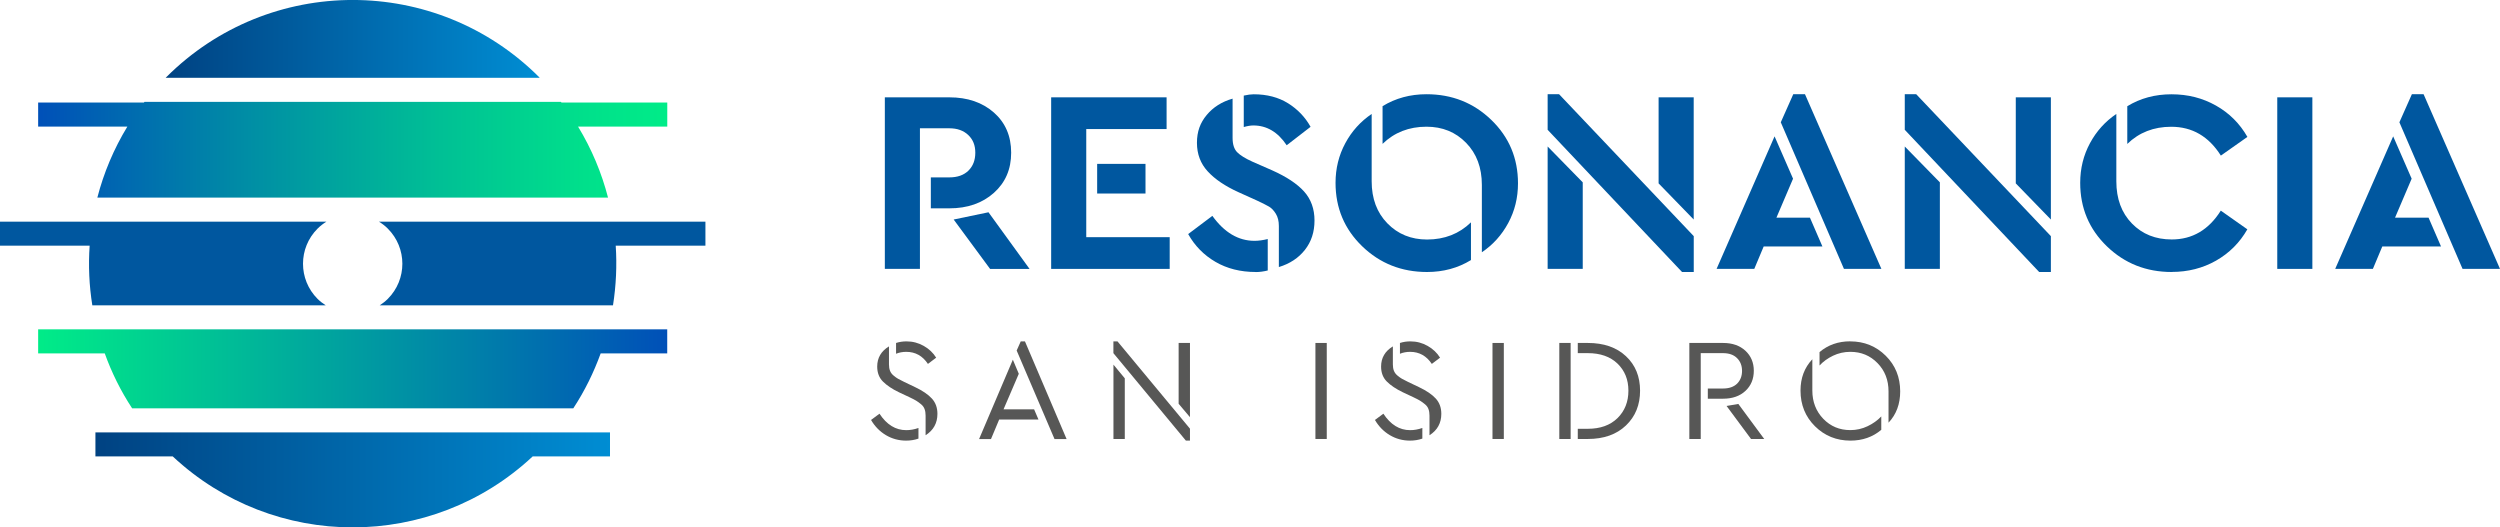
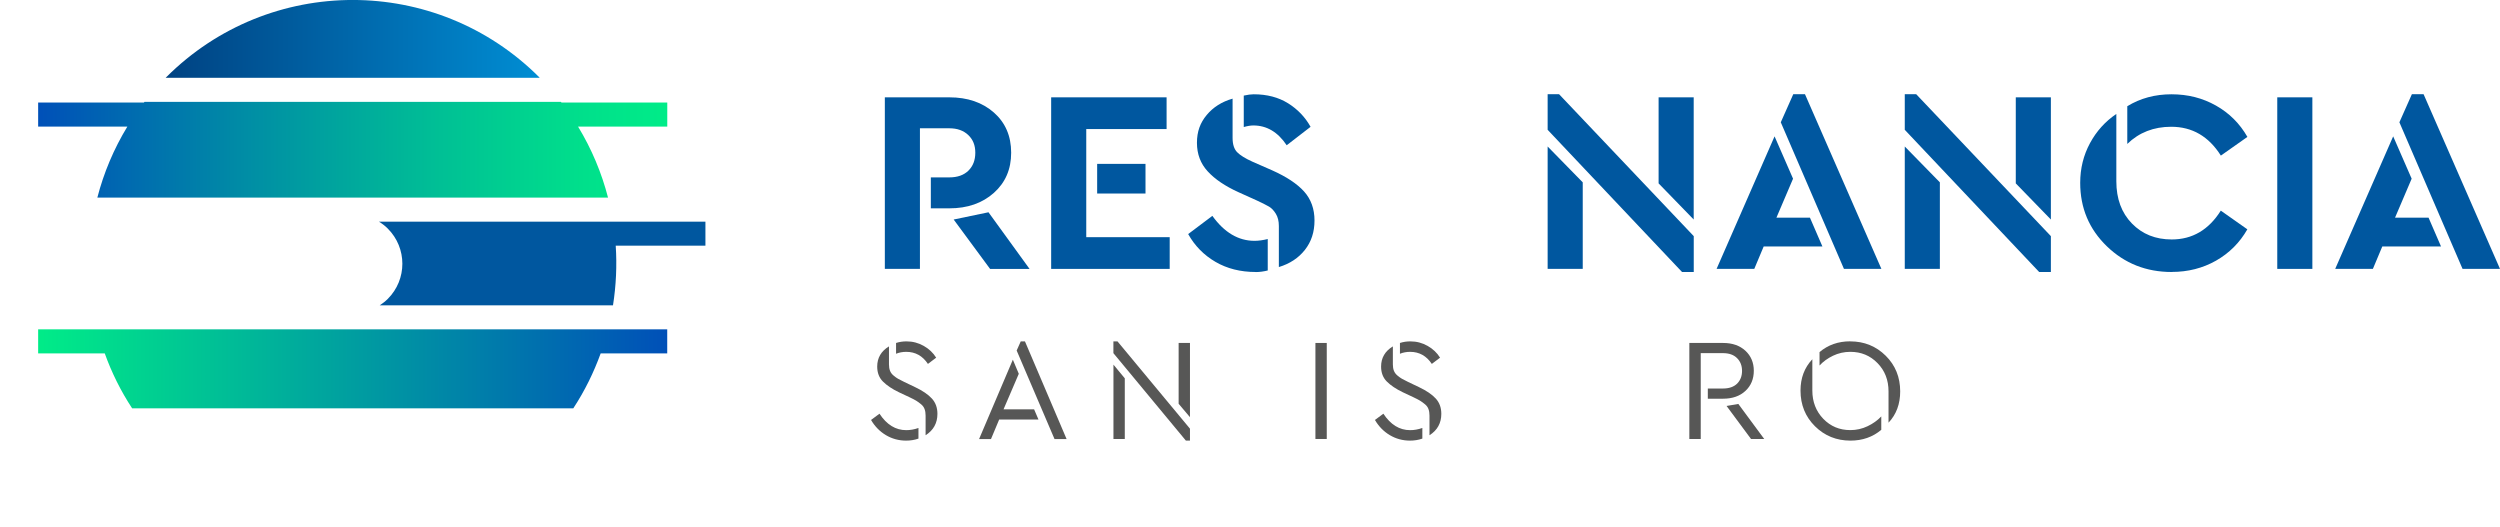
<svg xmlns="http://www.w3.org/2000/svg" xmlns:xlink="http://www.w3.org/1999/xlink" id="Capa_1" version="1.1" viewBox="0 0 458.73 96.77">
  <defs>
    <linearGradient id="Degradado_sin_nombre_3" data-name="Degradado sin nombre 3" x1="7" y1="27.48" x2="122.43" y2="27.48" gradientUnits="userSpaceOnUse">
      <stop offset="0" stop-color="#0050b8" />
      <stop offset=".33" stop-color="#008da5" />
      <stop offset=".64" stop-color="#00c095" />
      <stop offset=".87" stop-color="#00e08b" />
      <stop offset="1" stop-color="#00ec88" />
    </linearGradient>
    <linearGradient id="linear-gradient" x1="30.39" y1="7.14" x2="99.04" y2="7.14" gradientUnits="userSpaceOnUse">
      <stop offset="0" stop-color="#004282" />
      <stop offset="1" stop-color="#008dd3" />
    </linearGradient>
    <linearGradient id="Degradado_sin_nombre_4" data-name="Degradado sin nombre 4" x1="122.43" y1="67.68" x2="7" y2="67.68" gradientUnits="userSpaceOnUse">
      <stop offset="0" stop-color="#0050b8" />
      <stop offset="1" stop-color="#00ec88" />
    </linearGradient>
    <linearGradient id="linear-gradient1" x1="17.51" y1="88.05" x2="111.93" y2="88.05" xlink:href="#linear-gradient" />
  </defs>
  <g>
    <path d="M162.36,49.34v-31.48h11.83c3.34,0,6.06.93,8.18,2.79,2.11,1.86,3.17,4.32,3.17,7.37s-1.06,5.48-3.17,7.37c-2.12,1.89-4.84,2.84-8.18,2.84h-3.39v-5.68h3.39c1.49,0,2.66-.41,3.51-1.24.84-.83,1.26-1.92,1.26-3.29s-.43-2.42-1.29-3.24-2.02-1.24-3.48-1.24h-5.39v25.8h-6.44ZM181.67,49.34l-6.68-9.06,6.39-1.33,7.54,10.4h-7.25Z" fill="#00579f" />
    <path d="M192.88,49.34v-31.48h21.18v5.82h-14.74v19.84h15.31v5.82h-21.75ZM201.32,35.51v-5.44h8.87v5.44h-8.87Z" fill="#00579f" />
    <path d="M230.42,49.91c-2.8,0-5.26-.62-7.39-1.86-2.13-1.24-3.8-2.94-5.01-5.1l4.44-3.34c2.19,3.05,4.77,4.58,7.73,4.58.73,0,1.54-.11,2.43-.33v5.77c-.76.19-1.49.29-2.19.29ZM234.66,49.01v-7.54c0-.89-.18-1.64-.55-2.24-.37-.6-.78-1.04-1.24-1.31-.46-.27-1.2-.64-2.22-1.12l-3.39-1.53c-2.45-1.11-4.33-2.38-5.65-3.82-1.32-1.43-1.98-3.18-1.98-5.25s.6-3.67,1.79-5.1,2.77-2.43,4.75-3v7.2c0,1.18.28,2.05.83,2.62.56.57,1.5,1.16,2.84,1.76l3.58,1.57c2.64,1.18,4.59,2.47,5.87,3.89,1.27,1.42,1.91,3.19,1.91,5.32s-.59,3.9-1.76,5.39c-1.18,1.5-2.77,2.54-4.77,3.15ZM236.09,26.64c-1.62-2.42-3.66-3.62-6.11-3.62-.51,0-1.1.1-1.76.29v-5.77c.73-.16,1.34-.24,1.81-.24,2.45,0,4.55.55,6.32,1.65,1.76,1.1,3.14,2.54,4.13,4.32l-4.39,3.39Z" fill="#00579f" />
-     <path d="M251.69,20.91v12.35c0,3.18.96,5.76,2.89,7.73,1.92,1.97,4.35,2.96,7.27,2.96,3.21,0,5.9-1.05,8.06-3.15v6.92c-2.38,1.46-5.07,2.19-8.06,2.19-4.67,0-8.64-1.57-11.9-4.72-3.26-3.15-4.89-7.03-4.89-11.64,0-2.64.6-5.06,1.79-7.27s2.81-4,4.84-5.37ZM261.75,17.29c4.67,0,8.64,1.57,11.9,4.72,3.26,3.15,4.89,7.03,4.89,11.64,0,2.64-.6,5.06-1.79,7.27s-2.81,4-4.84,5.37v-12.35c0-3.18-.96-5.75-2.89-7.73s-4.35-2.96-7.27-2.96c-3.21,0-5.9,1.05-8.06,3.15v-6.92c2.38-1.46,5.07-2.19,8.06-2.19Z" fill="#00579f" />
    <path d="M308.64,49.91l-24.66-26.09v-6.53h2.1l24.71,26.04v6.58h-2.15ZM283.98,49.34v-22.46l6.44,6.58v15.88h-6.44ZM310.78,40.28l-6.44-6.63v-15.79h6.44v22.42Z" fill="#00579f" />
    <path d="M314.98,49.34l10.64-24.32,3.39,7.77-3.05,7.15h6.15l2.29,5.29h-10.78l-1.72,4.1h-6.92ZM338.35,49.34l-11.59-26.9,2.29-5.15h2.15l14.02,32.05h-6.87Z" fill="#00579f" />
    <path d="M374.17,49.91l-24.66-26.09v-6.53h2.1l24.71,26.04v6.58h-2.15ZM349.51,49.34v-22.46l6.44,6.58v15.88h-6.44ZM376.32,40.28l-6.44-6.63v-15.79h6.44v22.42Z" fill="#00579f" />
    <path d="M398.49,49.91c-4.67,0-8.64-1.57-11.9-4.72-3.26-3.15-4.89-7.03-4.89-11.64,0-2.64.6-5.06,1.79-7.27s2.81-4,4.84-5.37v12.35c0,3.21.95,5.79,2.86,7.75,1.91,1.96,4.34,2.93,7.3,2.93,3.78,0,6.79-1.76,9.01-5.29l4.87,3.43c-1.4,2.45-3.31,4.36-5.75,5.75-2.43,1.38-5.14,2.07-8.13,2.07ZM407.51,28.55c-2.23-3.53-5.26-5.29-9.11-5.29-3.21,0-5.9,1.05-8.06,3.15v-6.92c2.38-1.46,5.09-2.19,8.11-2.19s5.71.69,8.16,2.07c2.45,1.38,4.37,3.3,5.77,5.75l-4.87,3.43Z" fill="#00579f" />
    <path d="M417.86,49.34v-31.48h6.44v31.48h-6.44Z" fill="#00579f" />
    <path d="M428.49,49.34l10.64-24.32,3.39,7.77-3.05,7.15h6.15l2.29,5.29h-10.78l-1.72,4.1h-6.92ZM451.86,49.34l-11.59-26.9,2.29-5.15h2.15l14.02,32.05h-6.87Z" fill="#00579f" />
  </g>
  <g>
    <path d="M166.26,80.85c-1.35,0-2.59-.34-3.71-1.01s-2.03-1.6-2.72-2.78l1.55-1.15c1.32,2.01,2.95,3.02,4.91,3.02.73,0,1.48-.13,2.24-.4v1.95c-.71.25-1.47.37-2.27.37ZM169.84,79.86v-3.6c0-.46-.06-.86-.19-1.2-.12-.34-.34-.64-.65-.89-.31-.26-.61-.47-.88-.64-.28-.17-.68-.38-1.21-.63l-1.98-.93c-1.25-.6-2.22-1.26-2.92-1.96s-1.05-1.62-1.05-2.74c0-1.6.72-2.84,2.16-3.71v3.31c0,.45.06.83.19,1.16.12.33.34.62.65.88s.59.46.84.6c.25.14.63.34,1.15.59l1.95.93c1.39.66,2.42,1.36,3.1,2.11.68.75,1.01,1.68,1.01,2.8,0,1.69-.72,3-2.16,3.92ZM170.27,66.78c-.98-1.48-2.3-2.22-3.98-2.22-.68,0-1.3.12-1.87.35v-1.98c.62-.2,1.26-.29,1.92-.29,1.14,0,2.19.28,3.16.83s1.73,1.27,2.28,2.16l-1.52,1.15Z" fill="#575756" />
    <path d="M179.66,80.55l6.19-14.55,1.09,2.59-2.8,6.52h5.61l.8,1.87h-7.21l-1.5,3.58h-2.19ZM193.49,80.55l-6.94-16.23.75-1.68h.77l7.64,17.92h-2.22Z" fill="#575756" />
    <path d="M217.6,80.85l-13.3-16.05v-2.16h.75l13.3,16.02v2.19h-.75ZM204.31,80.55v-13.64l2.08,2.51v11.13h-2.08ZM218.35,76.55l-2.08-2.46v-11.16h2.08v13.62Z" fill="#575756" />
    <path d="M241.37,80.55v-17.62h2.08v17.62h-2.08Z" fill="#575756" />
    <path d="M258.72,80.85c-1.35,0-2.59-.34-3.71-1.01s-2.03-1.6-2.72-2.78l1.55-1.15c1.32,2.01,2.95,3.02,4.91,3.02.73,0,1.48-.13,2.24-.4v1.95c-.71.25-1.47.37-2.27.37ZM262.3,79.86v-3.6c0-.46-.06-.86-.19-1.2-.12-.34-.34-.64-.65-.89s-.6-.47-.88-.64-.68-.38-1.21-.63l-1.98-.93c-1.25-.6-2.22-1.26-2.92-1.96s-1.05-1.62-1.05-2.74c0-1.6.72-2.84,2.16-3.71v3.31c0,.45.06.83.19,1.16s.34.62.65.88.59.46.84.6.63.34,1.15.59l1.95.93c1.39.66,2.42,1.36,3.1,2.11.68.75,1.01,1.68,1.01,2.8,0,1.69-.72,3-2.16,3.92ZM262.73,66.78c-.98-1.48-2.31-2.22-3.98-2.22-.68,0-1.3.12-1.87.35v-1.98c.62-.2,1.26-.29,1.92-.29,1.14,0,2.19.28,3.16.83.97.55,1.73,1.27,2.28,2.16l-1.52,1.15Z" fill="#575756" />
-     <path d="M273.86,80.55v-17.62h2.08v17.62h-2.08Z" fill="#575756" />
-     <path d="M288.2,62.93v17.62h-2.08v-17.62h2.08ZM291.35,62.93c2.94,0,5.27.81,7,2.43,1.73,1.62,2.59,3.73,2.59,6.33s-.86,4.73-2.59,6.38-4.06,2.48-7,2.48h-1.84v-1.87h1.84c2.3,0,4.11-.65,5.45-1.96,1.33-1.31,2-2.99,2-5.03s-.67-3.68-2-4.97c-1.33-1.28-3.15-1.92-5.45-1.92h-1.84v-1.87h1.84Z" fill="#575756" />
    <path d="M309.98,80.55v-17.62h6.19c1.71,0,3.07.48,4.1,1.43,1.02.95,1.54,2.18,1.54,3.67s-.51,2.75-1.54,3.7c-1.02.95-2.39,1.43-4.1,1.43h-2.8v-1.87h2.78c1.12,0,1.98-.3,2.59-.89.6-.6.91-1.38.91-2.34s-.31-1.75-.92-2.35c-.61-.61-1.47-.91-2.58-.91h-4.08v15.75h-2.08ZM321.3,80.55l-4.49-6.06,2.16-.37,4.75,6.43h-2.43Z" fill="#575756" />
    <path d="M332.55,65.92v5.74c0,2.06.67,3.79,2,5.18,1.34,1.39,2.99,2.08,4.97,2.08,1.12,0,2.18-.24,3.16-.71.99-.47,1.83-1.07,2.52-1.8v2.46c-1.57,1.32-3.45,1.98-5.66,1.98-2.56,0-4.73-.88-6.5-2.63-1.77-1.75-2.66-3.94-2.66-6.55,0-2.3.72-4.21,2.16-5.74ZM339.51,62.64c2.56,0,4.73.88,6.5,2.63,1.77,1.75,2.66,3.94,2.66,6.55,0,2.31-.71,4.23-2.14,5.74v-5.74c0-2.08-.67-3.81-2.02-5.19-1.34-1.38-3-2.07-4.98-2.07-1.14,0-2.2.24-3.18.71-.98.47-1.81,1.07-2.48,1.8v-2.46c1.55-1.32,3.43-1.98,5.63-1.98Z" fill="#575756" />
  </g>
  <g>
-     <path d="M16.93,56.02h42.83c-.52-.34-1.03-.72-1.49-1.18-3.56-3.56-3.56-9.33,0-12.89.5-.5,1.05-.92,1.63-1.28H0v4.41h16.45c-.25,3.65-.09,7.32.49,10.94Z" fill="#00579f" />
    <path d="M17.87,36.26h93.7c-1.17-4.53-3-8.92-5.5-13.03h16.37v-4.41h-19.41s-.07-.08-.1-.13H26.51s-.07.08-.1.13H7v4.41h16.37c-2.5,4.1-4.34,8.5-5.51,13.03Z" fill="url(#Degradado_sin_nombre_3)" />
    <path d="M98.94,14.17c-18.9-18.9-49.54-18.9-68.44,0-.04.04-.07.08-.11.11h68.65s-.07-.08-.11-.11Z" fill="url(#linear-gradient)" />
    <path d="M111.58,60.43H7v4.41h12.22c1.26,3.51,2.93,6.9,5.03,10.09h80.94c2.1-3.19,3.76-6.59,5.03-10.09h12.21v-4.41h-10.85Z" fill="url(#Degradado_sin_nombre_4)" />
    <path d="M121.82,40.67h-52.29c.58.36,1.13.77,1.63,1.28,3.56,3.56,3.56,9.33,0,12.89-.46.46-.96.84-1.48,1.18h42.8c.57-3.62.74-7.29.5-10.94h16.46v-4.41h-7.61Z" fill="#00579f" />
-     <path d="M79.28,79.34H17.51v4.41h14.19c18.57,17.36,47.47,17.36,66.04,0h14.19v-4.41h-32.64Z" fill="url(#linear-gradient1)" />
  </g>
</svg>